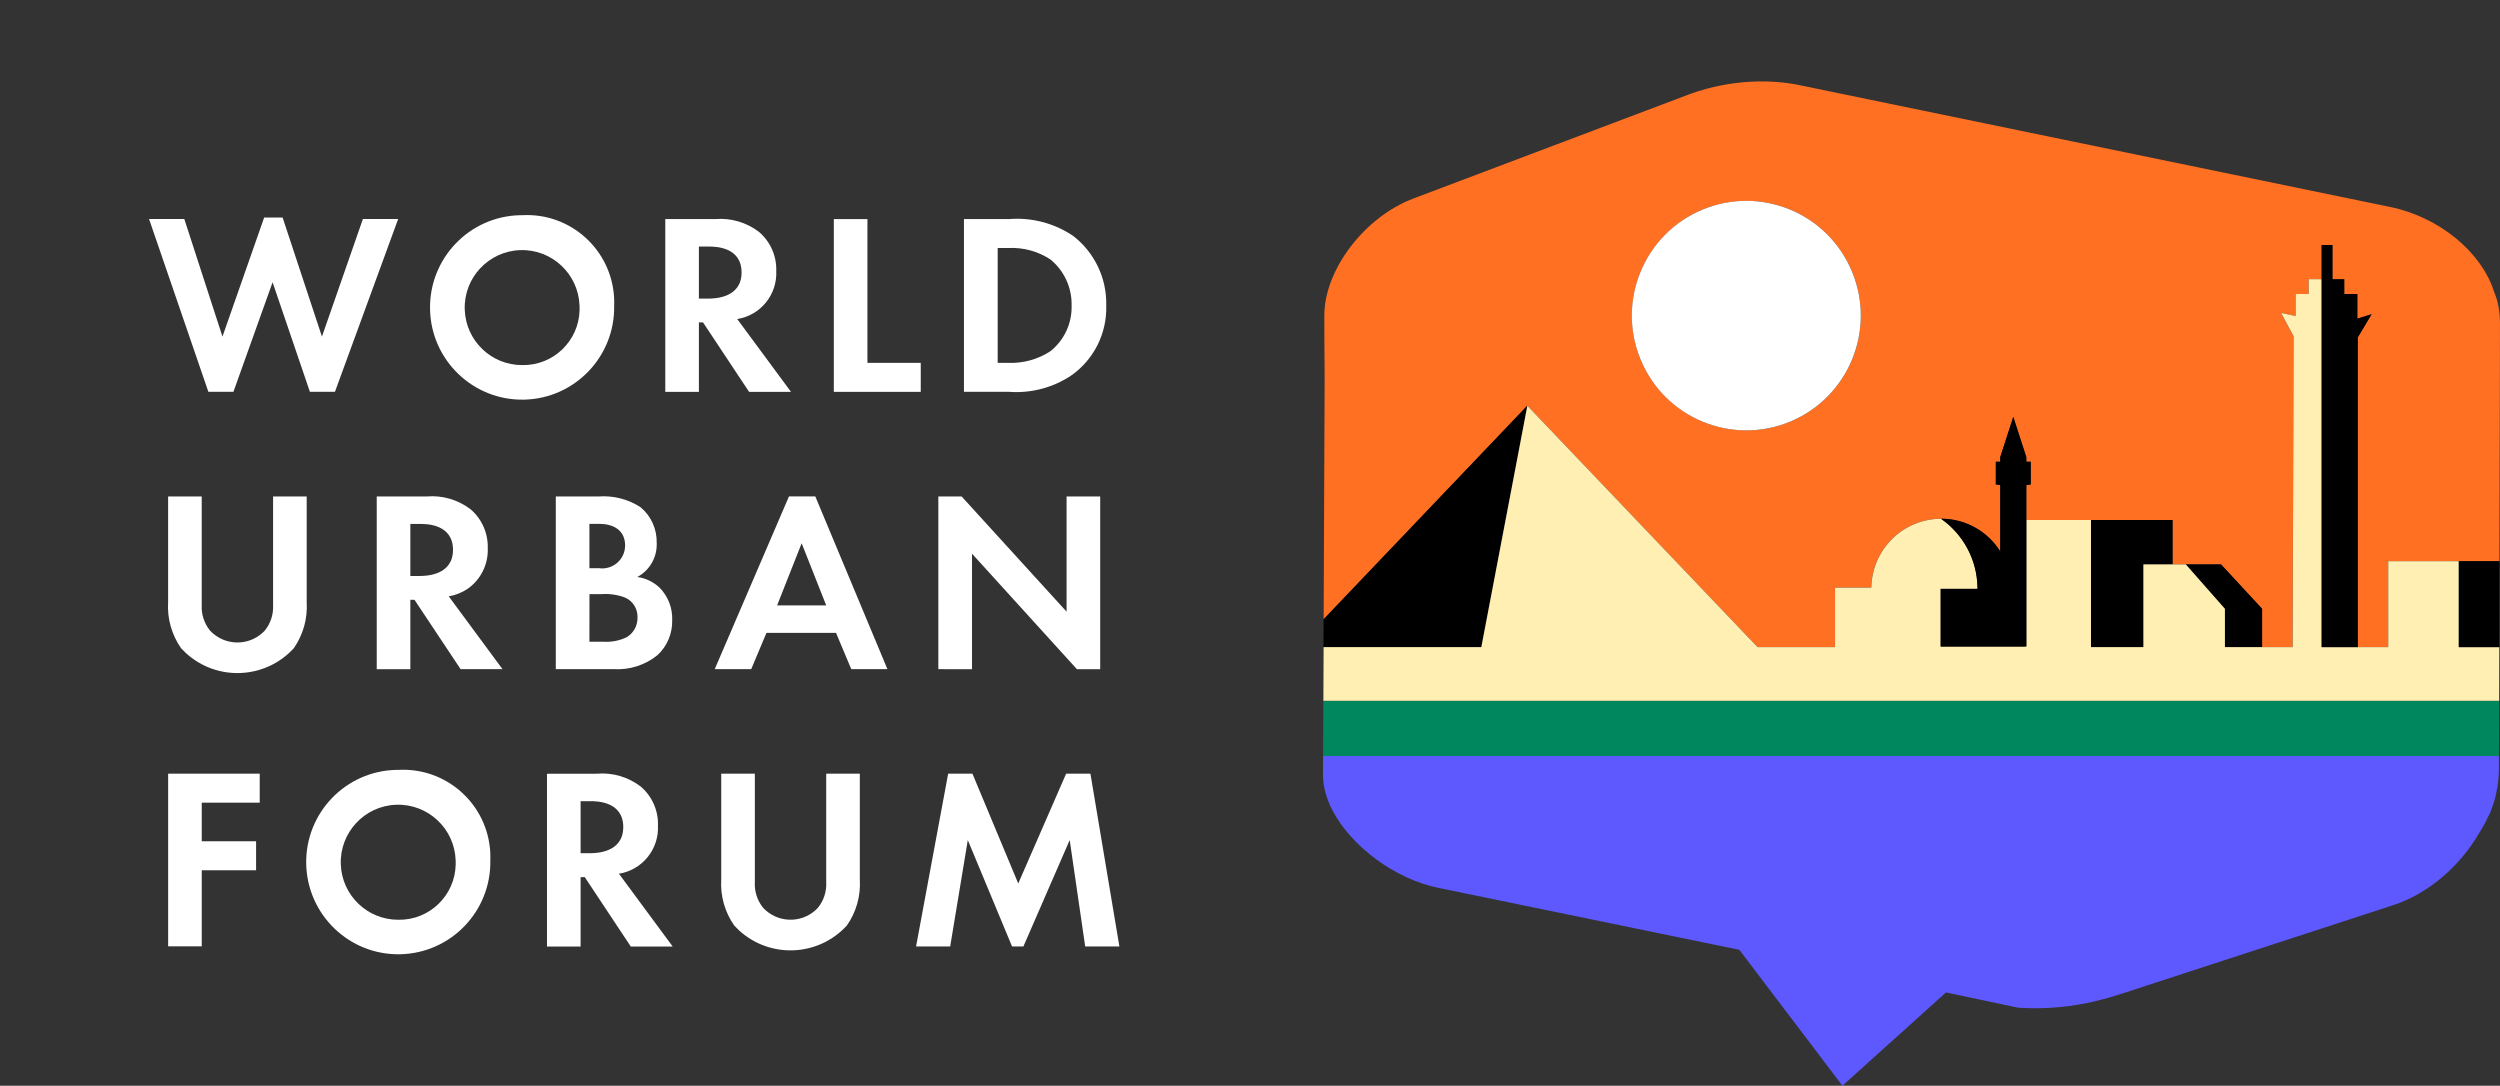
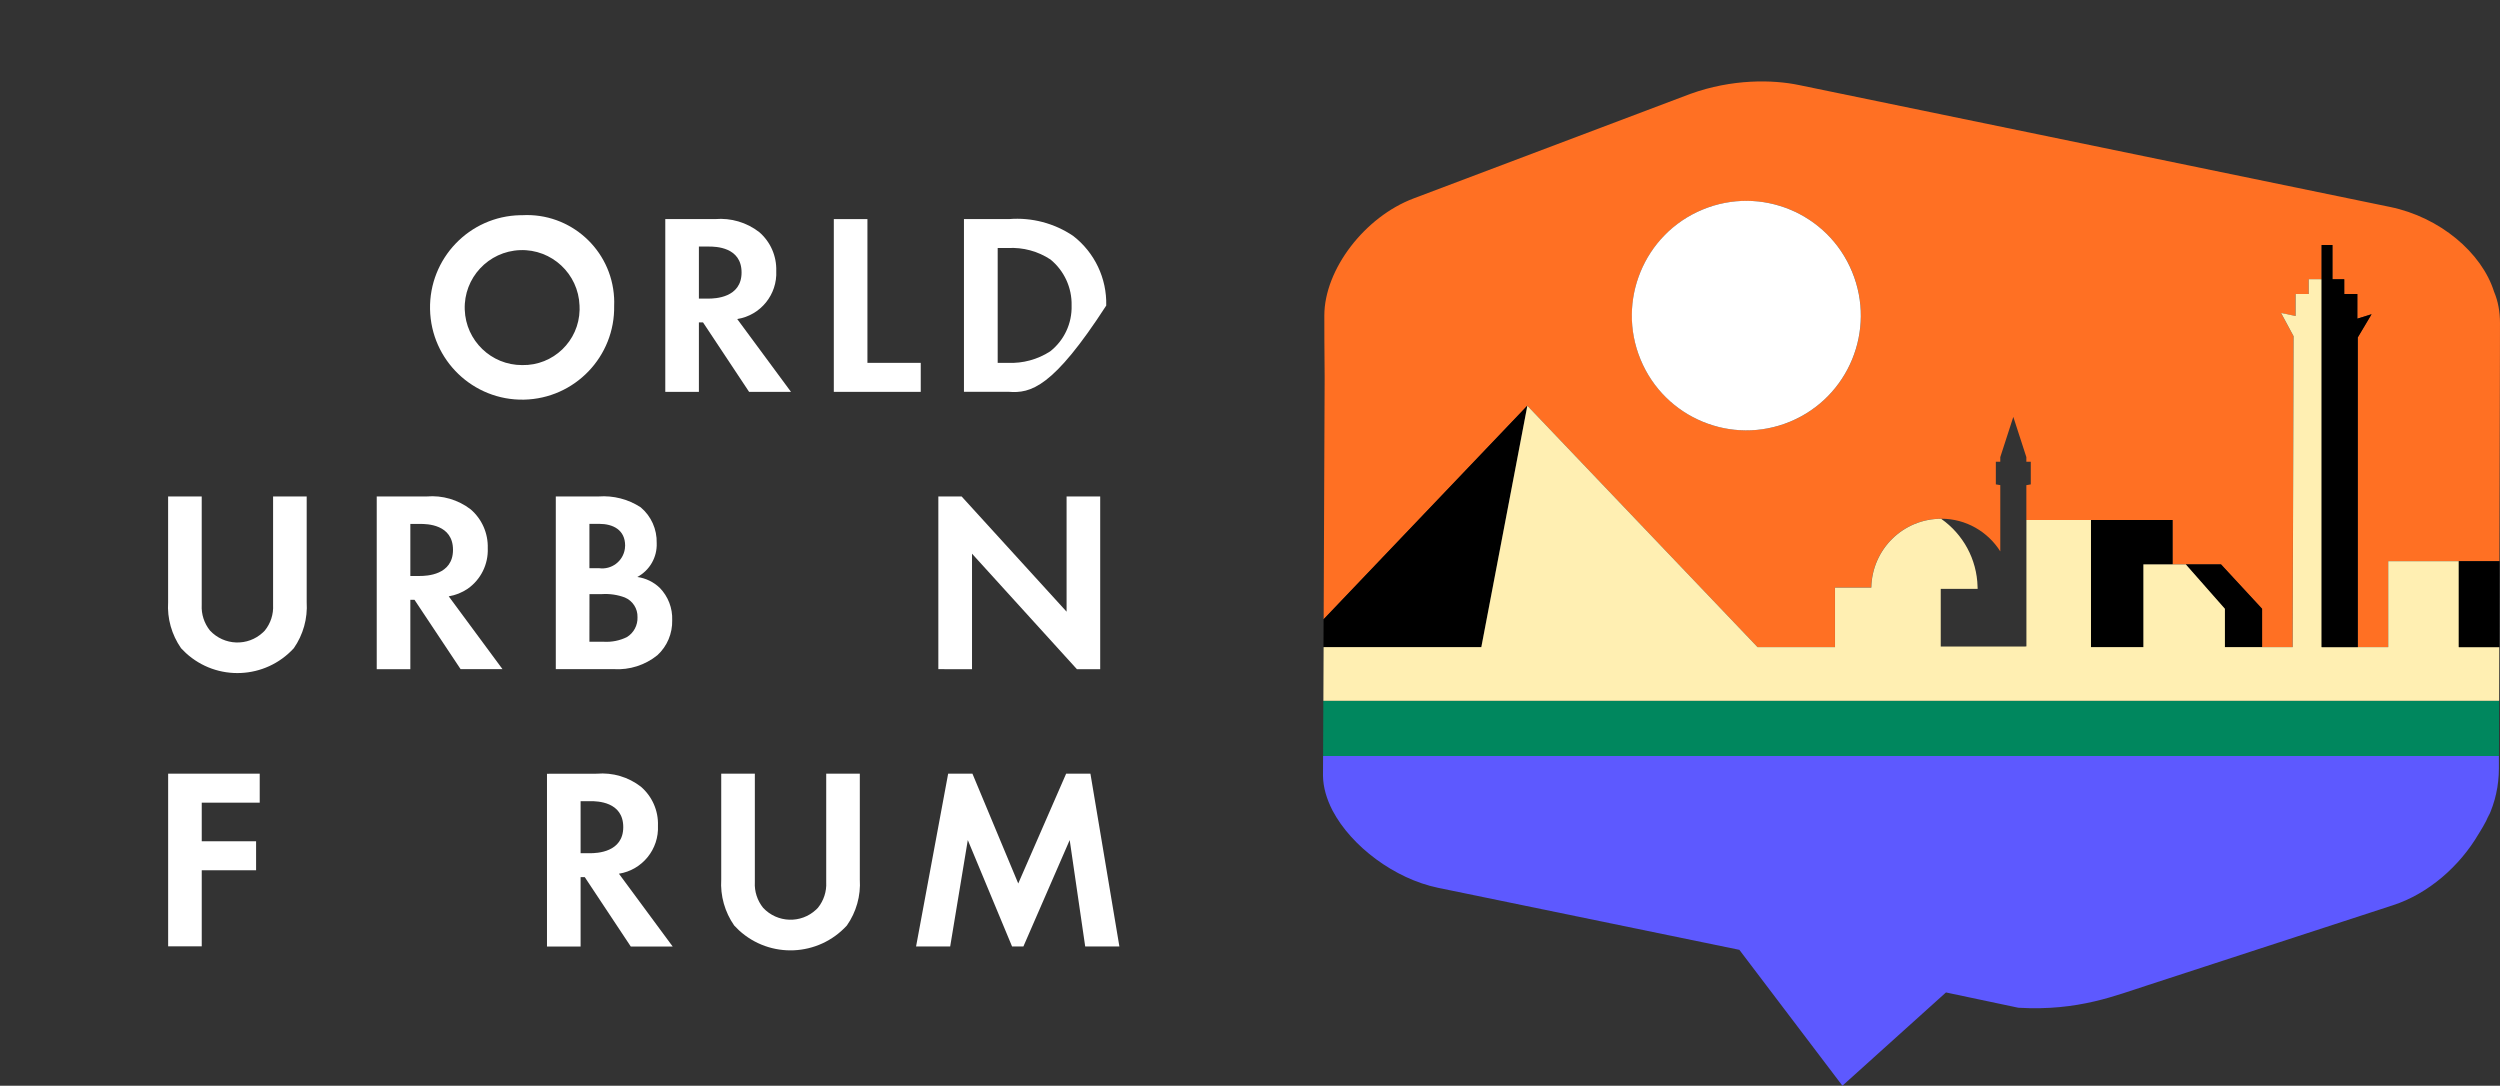
<svg xmlns="http://www.w3.org/2000/svg" width="175" height="76" viewBox="0 0 175 76" fill="none">
  <rect x="0" y="0" width="175" height="76" fill="#333333" stroke="none" />
-   <path d="M16.34 27.425H14.585L10.434 15.332H12.902L15.572 23.562L18.492 15.225H19.782L22.536 23.562L25.402 15.332H27.871L23.447 27.425H21.692L19.081 19.758L16.34 27.425Z" fill="white" />
  <path d="M42.991 21.39C43.063 24.953 40.237 27.903 36.674 27.975C33.121 28.046 30.174 25.216 30.103 21.649C30.032 18.086 32.857 15.135 36.42 15.064C36.465 15.064 36.509 15.064 36.549 15.064C39.92 14.876 42.804 17.465 42.987 20.84C42.996 21.023 43 21.206 42.991 21.39ZM40.567 21.39C40.487 19.168 38.625 17.429 36.407 17.509C34.188 17.59 32.451 19.454 32.532 21.676C32.607 23.844 34.384 25.561 36.549 25.556C38.728 25.601 40.527 23.871 40.572 21.689C40.576 21.595 40.572 21.492 40.567 21.39Z" fill="white" />
  <path d="M50.061 15.336C51.164 15.243 52.262 15.565 53.142 16.244C53.932 16.924 54.369 17.921 54.338 18.962C54.419 20.621 53.24 22.074 51.606 22.333L55.369 27.43H52.436L49.213 22.57H48.923V27.43H46.57V15.336H50.061ZM48.923 20.902H49.593C50.044 20.902 51.91 20.849 51.91 19.074C51.91 17.277 50.066 17.259 49.628 17.259H48.923V20.902Z" fill="white" />
  <path d="M60.72 15.337V25.4H64.452V27.43H58.367V15.337H60.72Z" fill="white" />
-   <path d="M70.633 15.336C72.218 15.207 73.802 15.623 75.119 16.512C76.624 17.675 77.486 19.485 77.436 21.39C77.494 23.321 76.584 25.149 75.012 26.267C73.713 27.143 72.155 27.55 70.593 27.425H67.477V15.336H70.633ZM69.834 25.4H70.557C71.597 25.445 72.628 25.167 73.508 24.599C74.49 23.831 75.048 22.637 75.012 21.39C75.043 20.142 74.494 18.949 73.53 18.162C72.651 17.585 71.611 17.303 70.561 17.362H69.838V25.4H69.834V25.4Z" fill="white" />
+   <path d="M70.633 15.336C72.218 15.207 73.802 15.623 75.119 16.512C76.624 17.675 77.486 19.485 77.436 21.39C73.713 27.143 72.155 27.55 70.593 27.425H67.477V15.336H70.633ZM69.834 25.4H70.557C71.597 25.445 72.628 25.167 73.508 24.599C74.49 23.831 75.048 22.637 75.012 21.39C75.043 20.142 74.494 18.949 73.53 18.162C72.651 17.585 71.611 17.303 70.561 17.362H69.838V25.4H69.834V25.4Z" fill="white" />
  <path d="M14.12 34.752V42.348C14.085 42.996 14.294 43.636 14.701 44.141C15.692 45.2 17.352 45.258 18.41 44.266C18.455 44.226 18.495 44.185 18.535 44.141C18.946 43.636 19.151 42.996 19.116 42.348V34.752H21.468V42.147C21.54 43.296 21.223 44.431 20.567 45.375C18.571 47.556 15.187 47.708 13.009 45.71C12.893 45.603 12.781 45.491 12.674 45.375C12.018 44.431 11.696 43.296 11.768 42.147V34.752H14.12Z" fill="white" />
  <path d="M29.867 34.752C30.969 34.658 32.068 34.98 32.947 35.655C33.737 36.335 34.175 37.336 34.143 38.373C34.188 39.5 33.657 40.573 32.733 41.217C32.335 41.485 31.884 41.664 31.411 41.744L35.175 46.841H32.242L29.014 41.986H28.724V46.845H26.371V34.752H29.867ZM28.724 40.318H29.393C29.844 40.318 31.71 40.265 31.71 38.49C31.71 36.693 29.867 36.675 29.429 36.675H28.724V40.318Z" fill="white" />
  <path d="M41.897 34.752C42.938 34.676 43.973 34.94 44.848 35.512C45.585 36.129 45.995 37.054 45.969 38.016C46.009 39.004 45.478 39.925 44.612 40.389C45.201 40.47 45.755 40.738 46.183 41.15C46.772 41.753 47.085 42.571 47.054 43.416C47.076 44.342 46.701 45.236 46.022 45.861C45.161 46.559 44.071 46.908 42.964 46.84H38.906V34.752H41.897ZM41.259 39.773H41.929C42.804 39.898 43.616 39.29 43.741 38.413C43.75 38.342 43.759 38.27 43.759 38.194C43.759 37.09 42.911 36.67 41.946 36.67H41.259V39.773ZM41.259 44.923H42.272C42.83 44.954 43.384 44.842 43.884 44.596C44.366 44.301 44.647 43.765 44.625 43.202C44.643 42.602 44.29 42.057 43.741 41.825C43.228 41.632 42.674 41.552 42.13 41.588H41.263L41.259 44.923Z" fill="white" />
-   <path d="M58.522 44.301H53.652L52.585 46.841H50.031L55.228 34.748H57.071L62.12 46.841H59.589L58.522 44.301ZM57.835 42.379L56.116 38.029L54.397 42.379H57.835Z" fill="white" />
  <path d="M65.684 46.841V34.752H67.313L74.661 42.817V34.752H77.014V46.845H75.385L68.041 38.758V46.845L65.684 46.841Z" fill="white" />
  <path d="M18.18 56.189H14.122V58.889H17.926V60.919H14.122V66.243H11.77V54.155H18.18C18.18 54.155 18.18 56.189 18.18 56.189Z" fill="white" />
-   <path d="M34.323 60.217C34.395 63.78 31.564 66.726 28.006 66.798C24.448 66.869 21.506 64.035 21.435 60.472C21.363 56.909 24.194 53.962 27.752 53.891C27.797 53.891 27.837 53.891 27.881 53.891C31.252 53.708 34.136 56.292 34.319 59.667C34.328 59.85 34.328 60.034 34.323 60.217ZM31.895 60.217C31.819 57.995 29.953 56.256 27.734 56.332C25.515 56.408 23.779 58.277 23.855 60.498C23.93 62.667 25.707 64.383 27.872 64.383C30.051 64.428 31.85 62.698 31.899 60.516C31.904 60.418 31.899 60.32 31.895 60.217Z" fill="white" />
  <path d="M41.78 54.159C42.883 54.065 43.981 54.387 44.861 55.067C45.651 55.746 46.093 56.748 46.057 57.789C46.137 59.448 44.959 60.901 43.325 61.16L47.088 66.257H44.155L40.932 61.397H40.642V66.257H38.289V54.164L41.78 54.159ZM40.642 59.725H41.311C41.762 59.725 43.628 59.672 43.628 57.897C43.628 56.104 41.785 56.082 41.347 56.082H40.642V59.725V59.725Z" fill="white" />
  <path d="M52.839 54.159V61.755C52.803 62.403 53.013 63.042 53.419 63.547C54.41 64.607 56.071 64.665 57.129 63.672C57.174 63.632 57.214 63.592 57.254 63.547C57.66 63.042 57.87 62.403 57.835 61.755V54.159H60.187V61.558C60.259 62.707 59.942 63.842 59.281 64.785C57.285 66.967 53.906 67.119 51.727 65.121C51.611 65.013 51.5 64.902 51.393 64.785C50.736 63.842 50.415 62.707 50.486 61.558V54.159C50.486 54.159 52.839 54.159 52.839 54.159Z" fill="white" />
  <path d="M66.371 54.159H68.071L71.277 61.844L74.629 54.159H76.33L78.357 66.252H75.964L74.879 58.804L71.638 66.252H70.844L67.746 58.804L66.513 66.252H64.125L66.371 54.159Z" fill="white" />
-   <path d="M135.891 36.328C137.39 37.386 138.381 39.118 138.422 41.088C138.379 39.12 137.39 37.386 135.891 36.328Z" fill="#FF7023" />
  <path d="M98.963 13.886C95.528 15.176 92.714 18.86 92.703 22.072C92.703 22.072 92.703 25.227 92.725 26.39L92.656 43.349L106.912 28.399L123.026 45.297H128.447V41.129H130.987C131.035 38.46 133.208 36.31 135.882 36.31C135.885 36.31 135.89 36.31 135.893 36.31C137.629 36.313 139.153 37.225 140.02 38.596V33.959L139.709 33.907V32.32H140.02V31.999L140.932 29.182L141.845 31.999V32.32H142.155V33.907L141.845 33.962V36.401H152.078V39.508H153.001H155.469L158.345 42.616V45.298H160.483L160.546 23.534L159.671 21.908L160.687 22.121V20.582H161.605V19.547H162.411L162.512 19.556V17.153H163.267V19.547H164.095V20.582H165.012V22.306L166.008 21.995L165.04 23.621V45.298H167.172V39.284H174.958L174.995 24.759L174.999 22.627C174.999 21.809 174.861 21.084 174.597 20.45C174.586 20.439 174.586 20.427 174.586 20.427C173.735 17.698 170.795 15.2 167.302 14.486L125.922 5.952C124.096 5.572 121.267 5.509 118.316 6.575L98.959 13.887L98.963 13.886ZM130.258 22.093C130.258 26.53 126.67 30.125 122.246 30.125C117.821 30.125 114.233 26.529 114.233 22.093C114.233 17.658 117.821 14.062 122.246 14.062C126.67 14.062 130.258 17.658 130.258 22.093Z" fill="#FF7023" />
  <path d="M125.309 29.514C129.397 27.816 131.339 23.118 129.645 19.02C127.952 14.921 123.265 12.975 119.176 14.673C115.088 16.37 113.146 21.069 114.84 25.167C116.533 29.265 121.22 31.211 125.309 29.514Z" fill="white" />
  <path d="M106.908 28.401L92.651 43.35L92.644 45.298H103.685L106.908 28.401Z" fill="black" />
  <path d="M92.617 52.92H174.927L174.936 49.056H92.633L92.617 52.92Z" fill="#00875E" />
  <path d="M92.609 54.304C92.621 55.111 92.862 55.928 93.275 56.733C94.597 59.245 97.618 61.512 100.662 62.146L121.755 66.488L128.969 76L136.218 69.471L141.284 70.542C145.524 70.792 148.187 69.644 150.372 68.954L167.501 63.368C169.971 62.573 172.177 60.64 173.498 58.382C173.509 58.37 173.612 58.198 173.612 58.198C173.659 58.128 173.945 57.645 174.014 57.495C174.026 57.483 174.026 57.472 174.037 57.449C174.117 57.288 174.187 57.127 174.256 56.966C174.233 57.046 174.198 57.127 174.164 57.219C174.658 56.17 174.922 54.996 174.922 53.798V52.921H92.616L92.609 54.304Z" fill="#5D59FF" />
  <path d="M158.347 45.298V42.616L155.472 39.508H153.004L155.742 42.616V45.298H158.347Z" fill="black" />
  <path d="M146.363 45.298V36.4H152.077V39.508H150.033V45.298H146.363Z" fill="black" />
  <path d="M172.117 45.298V39.284H167.176V45.298H162.517V19.556L162.415 19.546H161.609V20.582H160.692V22.12L159.675 21.907L160.55 23.533L160.488 45.298H155.743V42.616L153.006 39.508H152.082H150.039V45.298H146.369V36.402H141.849V45.246H141.794V45.256H135.852V41.221H138.435C138.435 41.176 138.432 41.132 138.43 41.089C138.387 39.121 137.397 37.387 135.898 36.329V36.313C135.898 36.313 135.89 36.313 135.886 36.313C133.212 36.313 131.04 38.463 130.992 41.132H128.451V45.3H123.03L106.916 28.402L103.694 45.3H92.653L92.637 49.058H174.94L174.949 45.3H172.121L172.117 45.298Z" fill="#FFEFB2" />
  <path d="M172.117 45.298H174.945L174.961 39.283H172.117V45.298Z" fill="black" />
-   <path d="M138.421 41.087C138.421 41.133 138.426 41.176 138.426 41.22H135.844V45.255H141.786V45.245H141.84V33.962L142.151 33.907V32.32H141.84V31.999L140.928 29.182L140.016 31.999V32.32H139.705V33.907L140.016 33.959V38.596C139.15 37.226 137.627 36.315 135.889 36.31V36.326C137.388 37.384 138.38 39.117 138.421 41.086V41.087Z" fill="black" />
  <path d="M165.019 22.306L165.016 20.582V22.306H165.019Z" fill="#FFDC93" />
  <path d="M165.044 45.298V23.621L166.011 21.995L165.018 22.306H165.015V20.582H164.098V19.547H163.272V17.152H162.516V19.556V45.298H165.044Z" fill="black" />
  <path d="M156.69 44.631C157.001 44.631 157.001 44.147 156.69 44.147C156.379 44.147 156.379 44.631 156.69 44.631Z" fill="black" />
</svg>